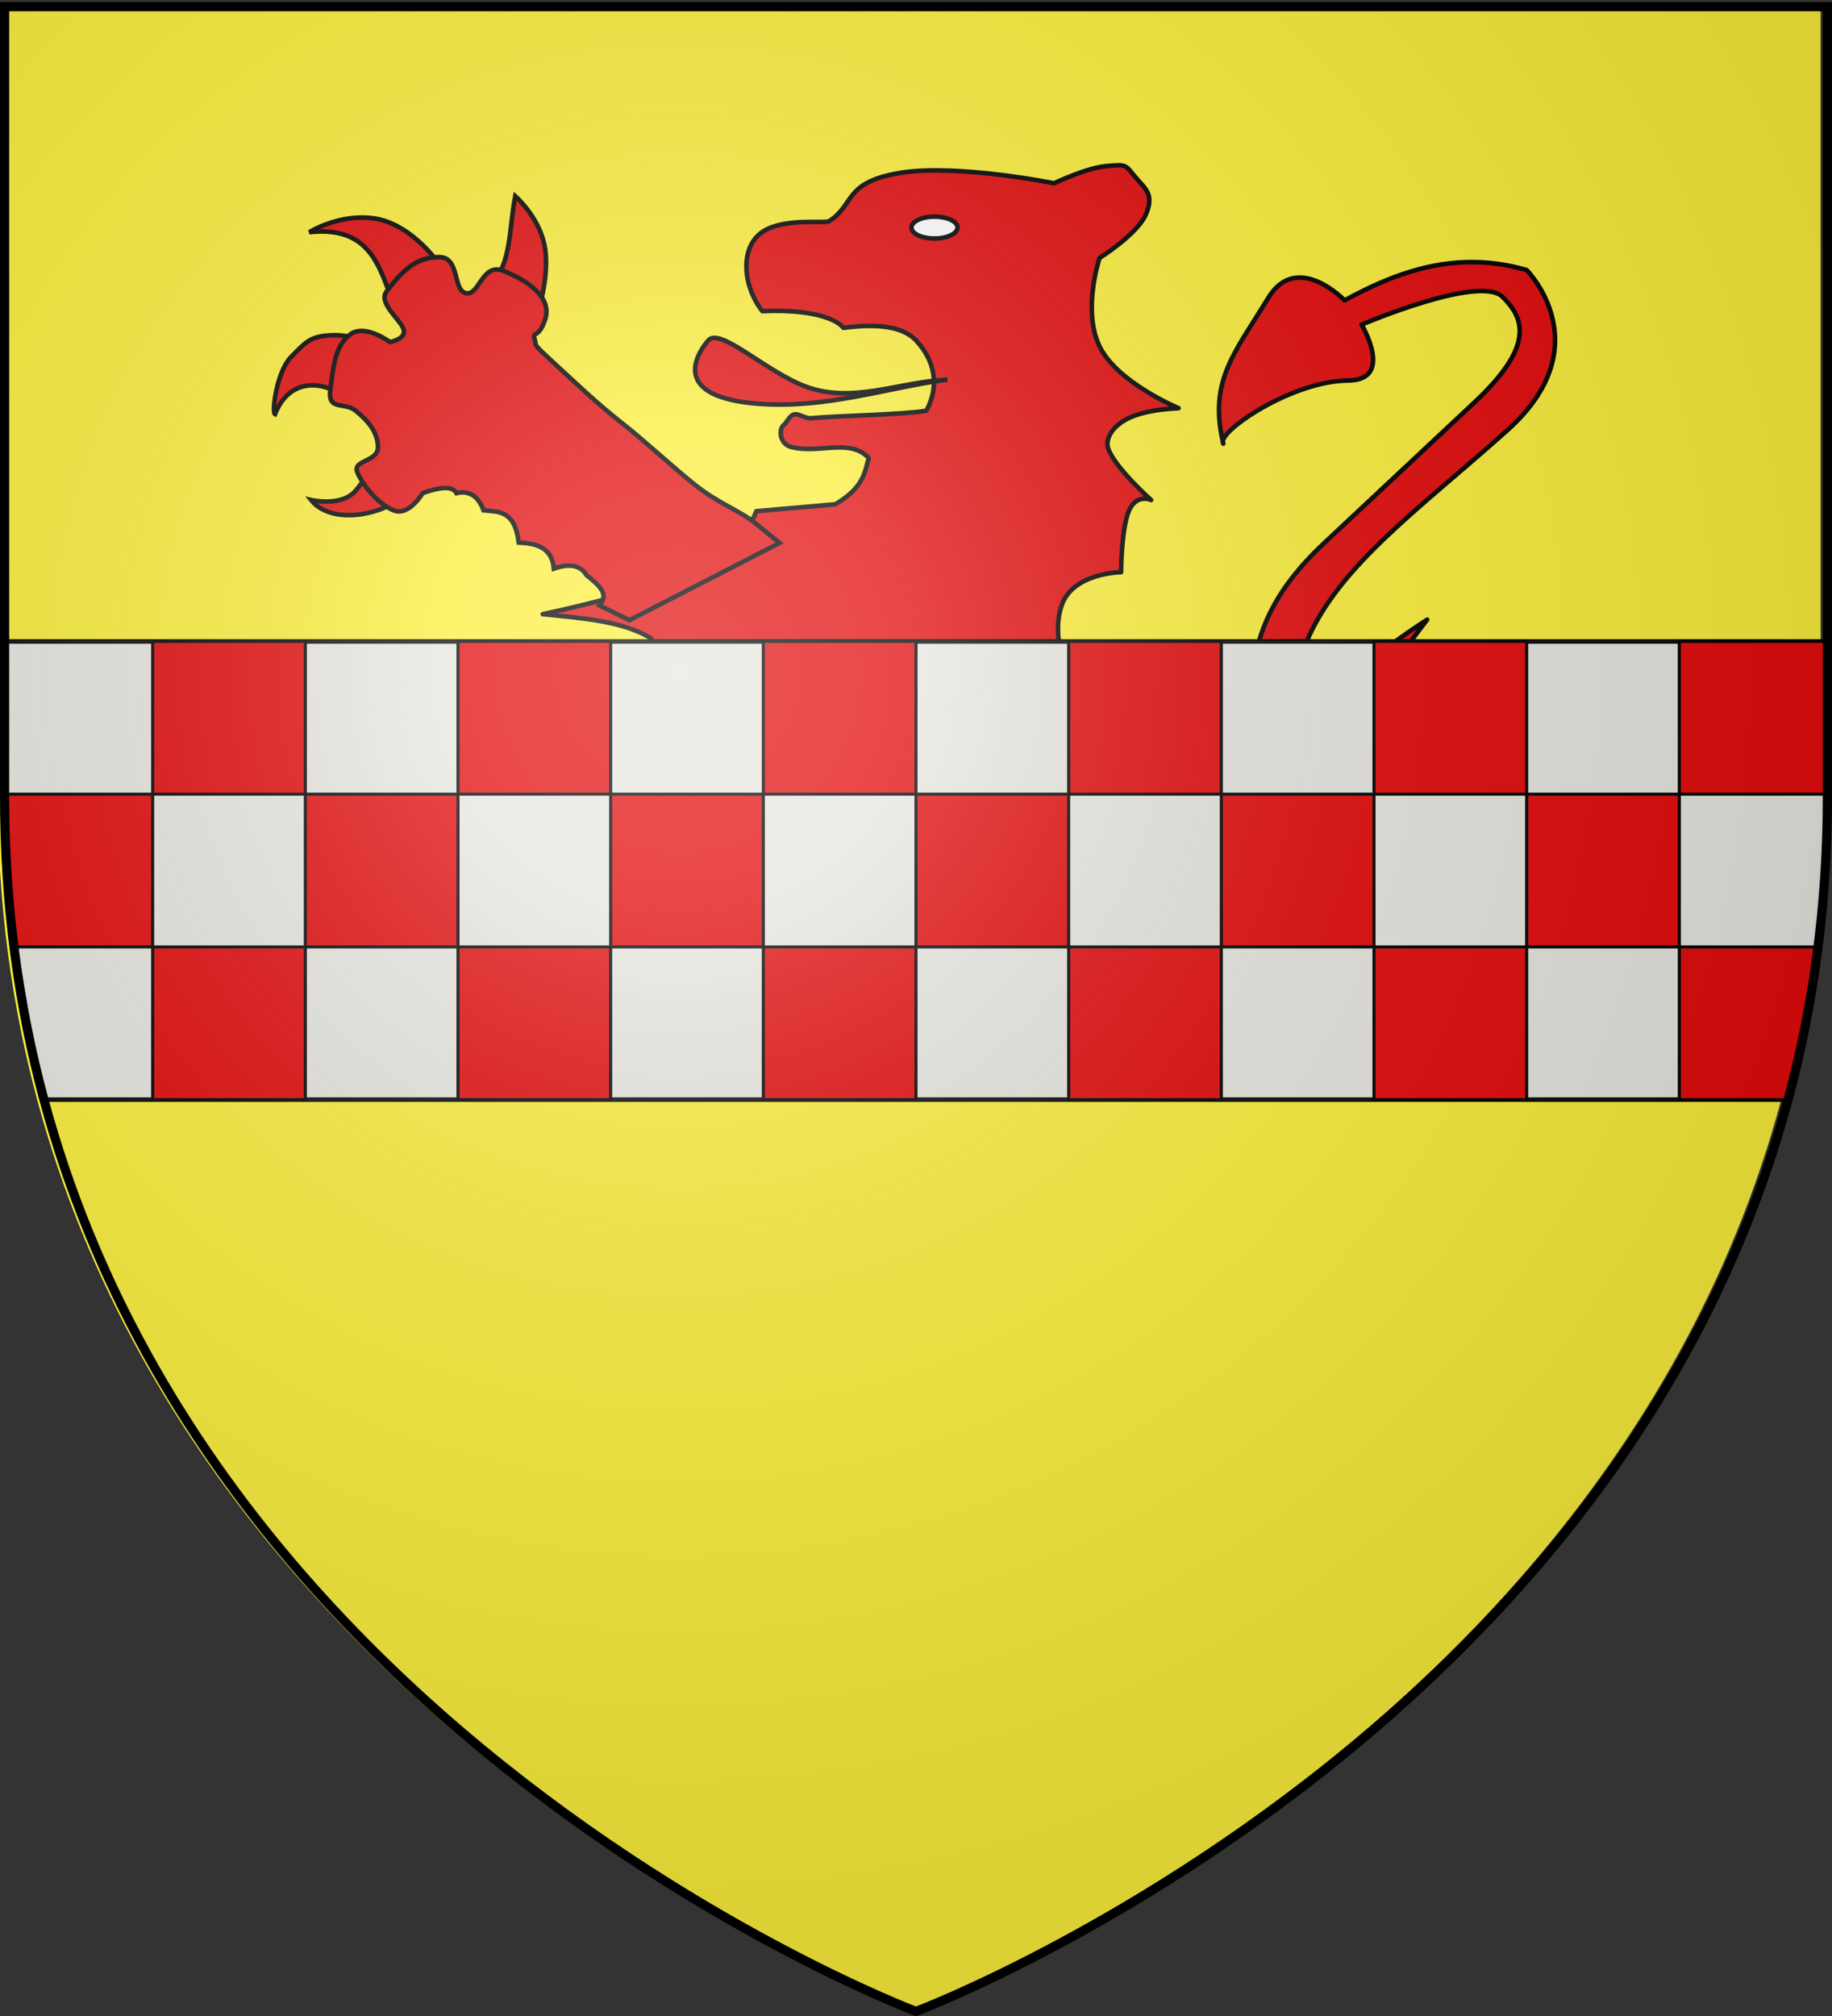
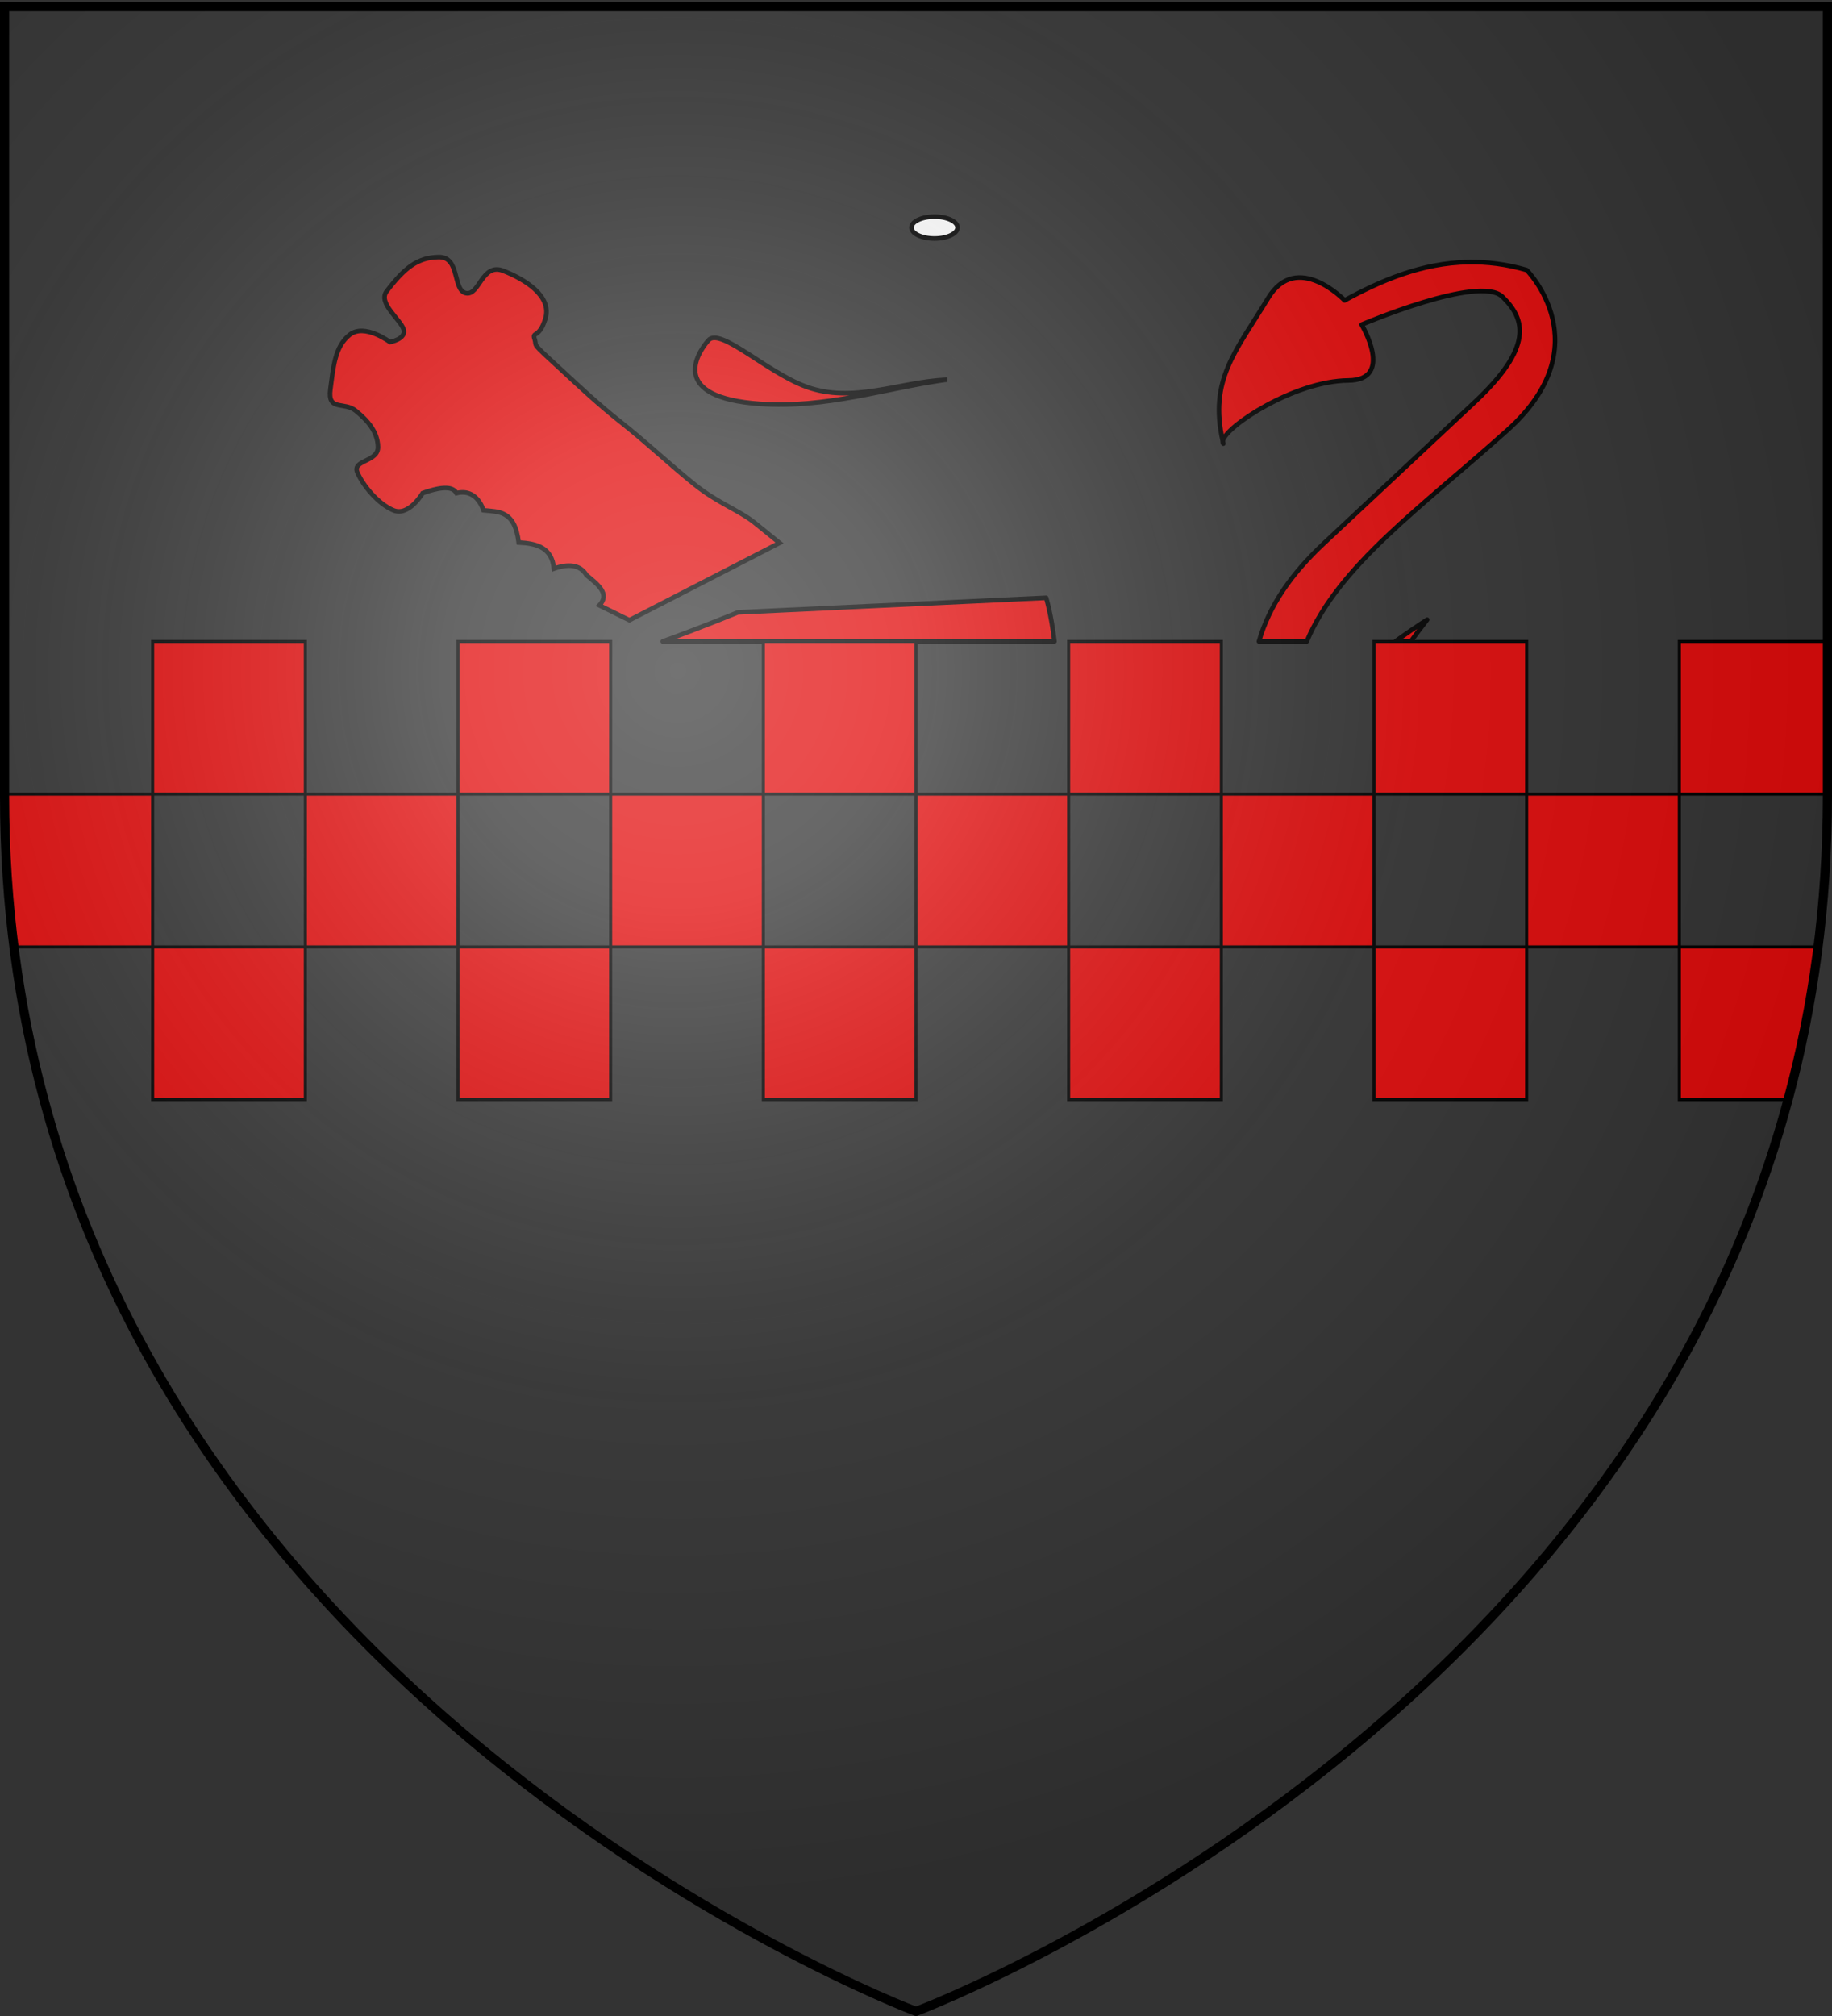
<svg xmlns="http://www.w3.org/2000/svg" xmlns:xlink="http://www.w3.org/1999/xlink" width="600" height="660" version="1.0">
  <rect width="100%" height="100%" fill="#333333" stroke="none" />
  <desc>Flag of Canton of Valais (Wallis)</desc>
  <defs>
    <radialGradient xlink:href="#b" id="c" cx="221.445" cy="226.331" r="300" fx="221.445" fy="226.331" gradientTransform="matrix(1.353 0 0 1.349 -77.63 -85.747)" gradientUnits="userSpaceOnUse" />
    <linearGradient id="b">
      <stop offset="0" style="stop-color:#fff;stop-opacity:.314" />
      <stop offset=".19" style="stop-color:#fff;stop-opacity:.251" />
      <stop offset=".6" style="stop-color:#6b6b6b;stop-opacity:.125" />
      <stop offset="1" style="stop-color:#000;stop-opacity:.125" />
    </linearGradient>
  </defs>
  <g style="display:inline">
-     <path d="M297.774 658.5s298.5-112.32 298.5-397.772V2.176h-597v258.552c0 285.452 298.5 397.772 298.5 397.772" style="fill:#fcef3c;fill-opacity:1;fill-rule:evenodd;stroke:none;stroke-width:1px;stroke-linecap:butt;stroke-linejoin:miter;stroke-opacity:1" />
    <path d="M480.969 85.813c-15.423.252-28.873 6.145-40.594 12.53 0 0-15.614-16.279-25.031-.78-10.777 17.734-19.404 26.844-14.875 46.875.665-4.686 23.398-19.728 41.125-19.875 15.222-.127 4.344-18.282 4.344-18.282s38.574-16.477 46.125-9.125c7.55 7.353 10.222 16.434-9.157 34.563l-49.281 46.125c-10.732 10.04-17.898 20.354-21.312 32.156h15.656c10.523-24.903 37.215-43.63 65.687-69.125C524.647 113.125 500 88.406 500 88.406c-6.659-1.942-12.996-2.692-19.031-2.594zm-80.5 58.625c-.045.312.028.6.187.812-.066-.274-.126-.542-.187-.812zm-57.844 51.28-100.937 4.75s-10.61 4.424-24.657 9.532h128.313c-1.072-9.091-2.719-14.281-2.719-14.281zm124.781 7.157c-3.572 2.3-7.043 4.657-10.406 7.125h5.063c1.72-2.39 3.498-4.76 5.343-7.125z" style="opacity:1;fill:#e20909;fill-opacity:1;fill-rule:nonzero;stroke:#000;stroke-width:1.5;stroke-linecap:butt;stroke-linejoin:round;marker:none;marker-start:none;marker-mid:none;marker-end:none;stroke-miterlimit:4;stroke-dasharray:none;stroke-dashoffset:0;stroke-opacity:1;visibility:visible;display:inline;overflow:visible" />
-     <path d="M366.156 54.125c-.926.018-2.13.11-3.781.25C355.771 54.937 345.25 60 345.25 60s-32.187-6.466-50.594-3.375c-18.406 3.091-14.642 10.324-23.031 15.75-1.432.926-14.485-1.176-21.656 3.375-7.839 4.975-6.753 17.918-.281 26.125 17.954-.79 24.962 3.286 26.562 5.469 9.55-1.274 18.961-.996 23.75 4.094 6.003 6.38 7.912 14.723 3.375 23.03-7.414 1.286-30.434 1.716-37.687 2.438-1.947.194-4.042-1.57-5.563-1.25s-2.489 2.745-3.375 3.406c-1.772 1.323-1.513 6.15 2.219 7.22 8.852 2.536 19.242-3.047 25.562 3.655-1.392 4.853-1.625 9.584-10.937 15.157l-25.875 2.25c-5.836 15.324-30.528 25.325-69.969 33.719 12.87 1.342 26.15 2.197 35.406 7.875.098.36.166.707.25 1.062h133.375c-.537-4.123-.343-8.321 1-12.031 3.793-10.479 19.375-10.656 19.375-10.656s.073-14.068 2.531-19.97c2.46-5.9 7.313-3.655 7.313-3.655s-11.874-10.575-14.062-16.844c-.927-2.654.939-5.908 3.093-7.594 3.85-3.474 10.878-5.146 19.969-5.625 0 0-20.114-8.346-25.875-20.219s0-28.969 0-28.969 12.307-7.638 15.188-14.312c2.88-6.674-.425-8.44-3.657-12.375-2.424-2.95-2.72-3.678-5.5-3.625z" style="opacity:1;fill:#e20909;fill-opacity:1;fill-rule:nonzero;stroke:#000;stroke-width:1.5;stroke-linecap:butt;stroke-linejoin:round;marker:none;marker-start:none;marker-mid:none;marker-end:none;stroke-miterlimit:4;stroke-dasharray:none;stroke-dashoffset:0;stroke-opacity:1;visibility:visible;display:inline;overflow:visible" />
    <g style="stroke:#000;stroke-width:1.5;stroke-miterlimit:4;stroke-dasharray:none;stroke-opacity:1">
-       <path d="M63.415 130.965c-10.009 7.545-24.988 8.849-30.912 1.406 0 0 10.062 2.355 14.613-3.092 6.175-7.391 6.4-10.884 7.306-9.273zM44.305 99.21c-8.763-6.845-19.332-6.062-23.605 5.059-1.132-.425.478-13.93 5.34-18.828 4.998-5.038 6.322-6.815 13.77-7.026 7.446-.21 16.86 4.215 16.86 4.215zM59.48 68.298c-4.595-12.573-7.769-25.738-27.54-23.605 0 0 9.869-6.229 21.358-4.496 14.197 2.14 24.64 19.381 23.886 19.67zM92.078 60.71c5.989-5.72 5.351-18.067 7.307-27.82 0 0 7.658 6.674 9.555 16.018s-1.968 21.358-1.968 21.358z" style="fill:#e20909;fill-opacity:1;fill-rule:evenodd;stroke:#000;stroke-width:1.5;stroke-linecap:butt;stroke-linejoin:miter;stroke-miterlimit:4;stroke-dasharray:none;stroke-opacity:1;display:inline" transform="translate(69.377 31.325)" />
      <path d="m136.76 171.713-9.835-4.848c3.567-3.799-.505-6.834-4.216-9.905-2.202-3.65-6.235-3.686-10.678-2.108-.64-6.972-5.698-8.264-11.522-8.571-1.298-10.633-6.61-10.024-11.522-10.538-1.979-5.43-5.563-6.455-8.852-5.62-1.083-1.963-4.041-2.52-11.1 0 0 0-4.496 7.727-9.555 5.62s-9.976-8.15-11.802-12.365c-1.827-4.215 6.885-3.372 6.744-8.43-.14-5.059-3.513-8.712-7.306-11.803s-9.274.28-8.29-7.026c.983-7.306 1.44-13.98 6.322-17.844 4.883-3.864 13.208 2.388 13.208 2.388s5.445-.983 4.444-4.18-8.448-8.606-5.568-12.4c5.761-7.587 10.117-11.17 17.142-11.24 7.026-.07 4.426 10.889 8.852 11.802S88.46 54.6 95.451 57.34s16.1 8.217 13.77 15.737c-1.981 6.388-4.326 4.169-3.556 6.447 1.076 3.184-1.918.37 9.457 10.835 4.833 4.447 11.5 10.771 19.128 16.76s16.383 14.194 23.916 20.225c7.533 6.03 14.686 8.482 19.676 12.517 4.99 4.034 8.096 6.561 8.096 6.561zM240.175 93.028c-19.938 2.844-38.988 9.392-60.7 7.868-29.46-2.067-20.885-16.156-16.861-20.795 3.834-4.42 18.956 10.362 32.036 15.175 15.176 5.585 30.352-1.492 45.525-2.248z" style="fill:#e20909;fill-opacity:1;fill-rule:evenodd;stroke:#000;stroke-width:1.5;stroke-linecap:butt;stroke-linejoin:miter;stroke-miterlimit:4;stroke-dasharray:none;stroke-opacity:1;display:inline" transform="translate(69.377 31.325)" />
      <path d="M244.233 43.176c.003 1.977-3.378 3.58-7.55 3.58-4.173 0-7.554-1.603-7.552-3.58-.002-1.976 3.38-3.579 7.551-3.579 4.173 0 7.554 1.603 7.551 3.58z" style="fill:#fff;fill-opacity:1;fill-rule:evenodd;stroke:#000;stroke-width:1.5;stroke-linecap:butt;stroke-linejoin:miter;stroke-miterlimit:4;stroke-dasharray:none;stroke-opacity:1;display:inline" transform="translate(69.377 31.325)" />
    </g>
-     <path d="M1.5 210v50.719c0 35.768 4.676 68.83 12.875 99.281h571.25c8.199-30.45 12.875-63.513 12.875-99.281V210z" style="opacity:.96;fill:#e6e6e6;fill-opacity:1;fill-rule:nonzero;stroke:#000;stroke-width:1.5;stroke-linecap:round;stroke-linejoin:round;marker:none;marker-start:none;marker-mid:none;marker-end:none;stroke-miterlimit:4;stroke-dasharray:none;stroke-dashoffset:0;stroke-opacity:1;visibility:visible;display:inline;overflow:visible" />
    <path d="M50 210v50h50v-50zm50 50v50h50v-50zm50 0h50v-50h-50zm50 0v50h50v-50zm50 0h50v-50h-50zm50 0v50h50v-50zm50 0h50v-50h-50zm50 0v50h50v-50zm50 0h50v-50h-50zm50 0v50h50v-50zm50 0h48.5v-50H550zm0 50v50h35.625c4.294-15.95 7.614-32.608 9.813-50zm-50 0h-50v50h50zm-100 0h-50v50h50zm-100 0h-50v50h50zm-100 0h-50v50h50zm-100 0H50v50h50zm-50 0v-50H1.5v.719c0 17.033 1.064 33.468 3.063 49.281z" style="fill:#e20909;fill-rule:evenodd;stroke:#000;stroke-width:1px;stroke-linecap:butt;stroke-linejoin:miter;stroke-opacity:1" />
  </g>
  <path d="M300 658.5s298.5-112.32 298.5-397.772V2.176H1.5v258.552C1.5 546.18 300 658.5 300 658.5" style="opacity:1;fill:url(#c);fill-opacity:1;fill-rule:evenodd;stroke:none;stroke-width:1px;stroke-linecap:butt;stroke-linejoin:miter;stroke-opacity:1" />
  <path d="M300 658.5S1.5 546.18 1.5 260.728V2.176h597v258.552C598.5 546.18 300 658.5 300 658.5z" style="opacity:1;fill:none;fill-opacity:1;fill-rule:evenodd;stroke:#000;stroke-width:3;stroke-linecap:butt;stroke-linejoin:miter;stroke-miterlimit:4;stroke-dasharray:none;stroke-opacity:1" />
</svg>